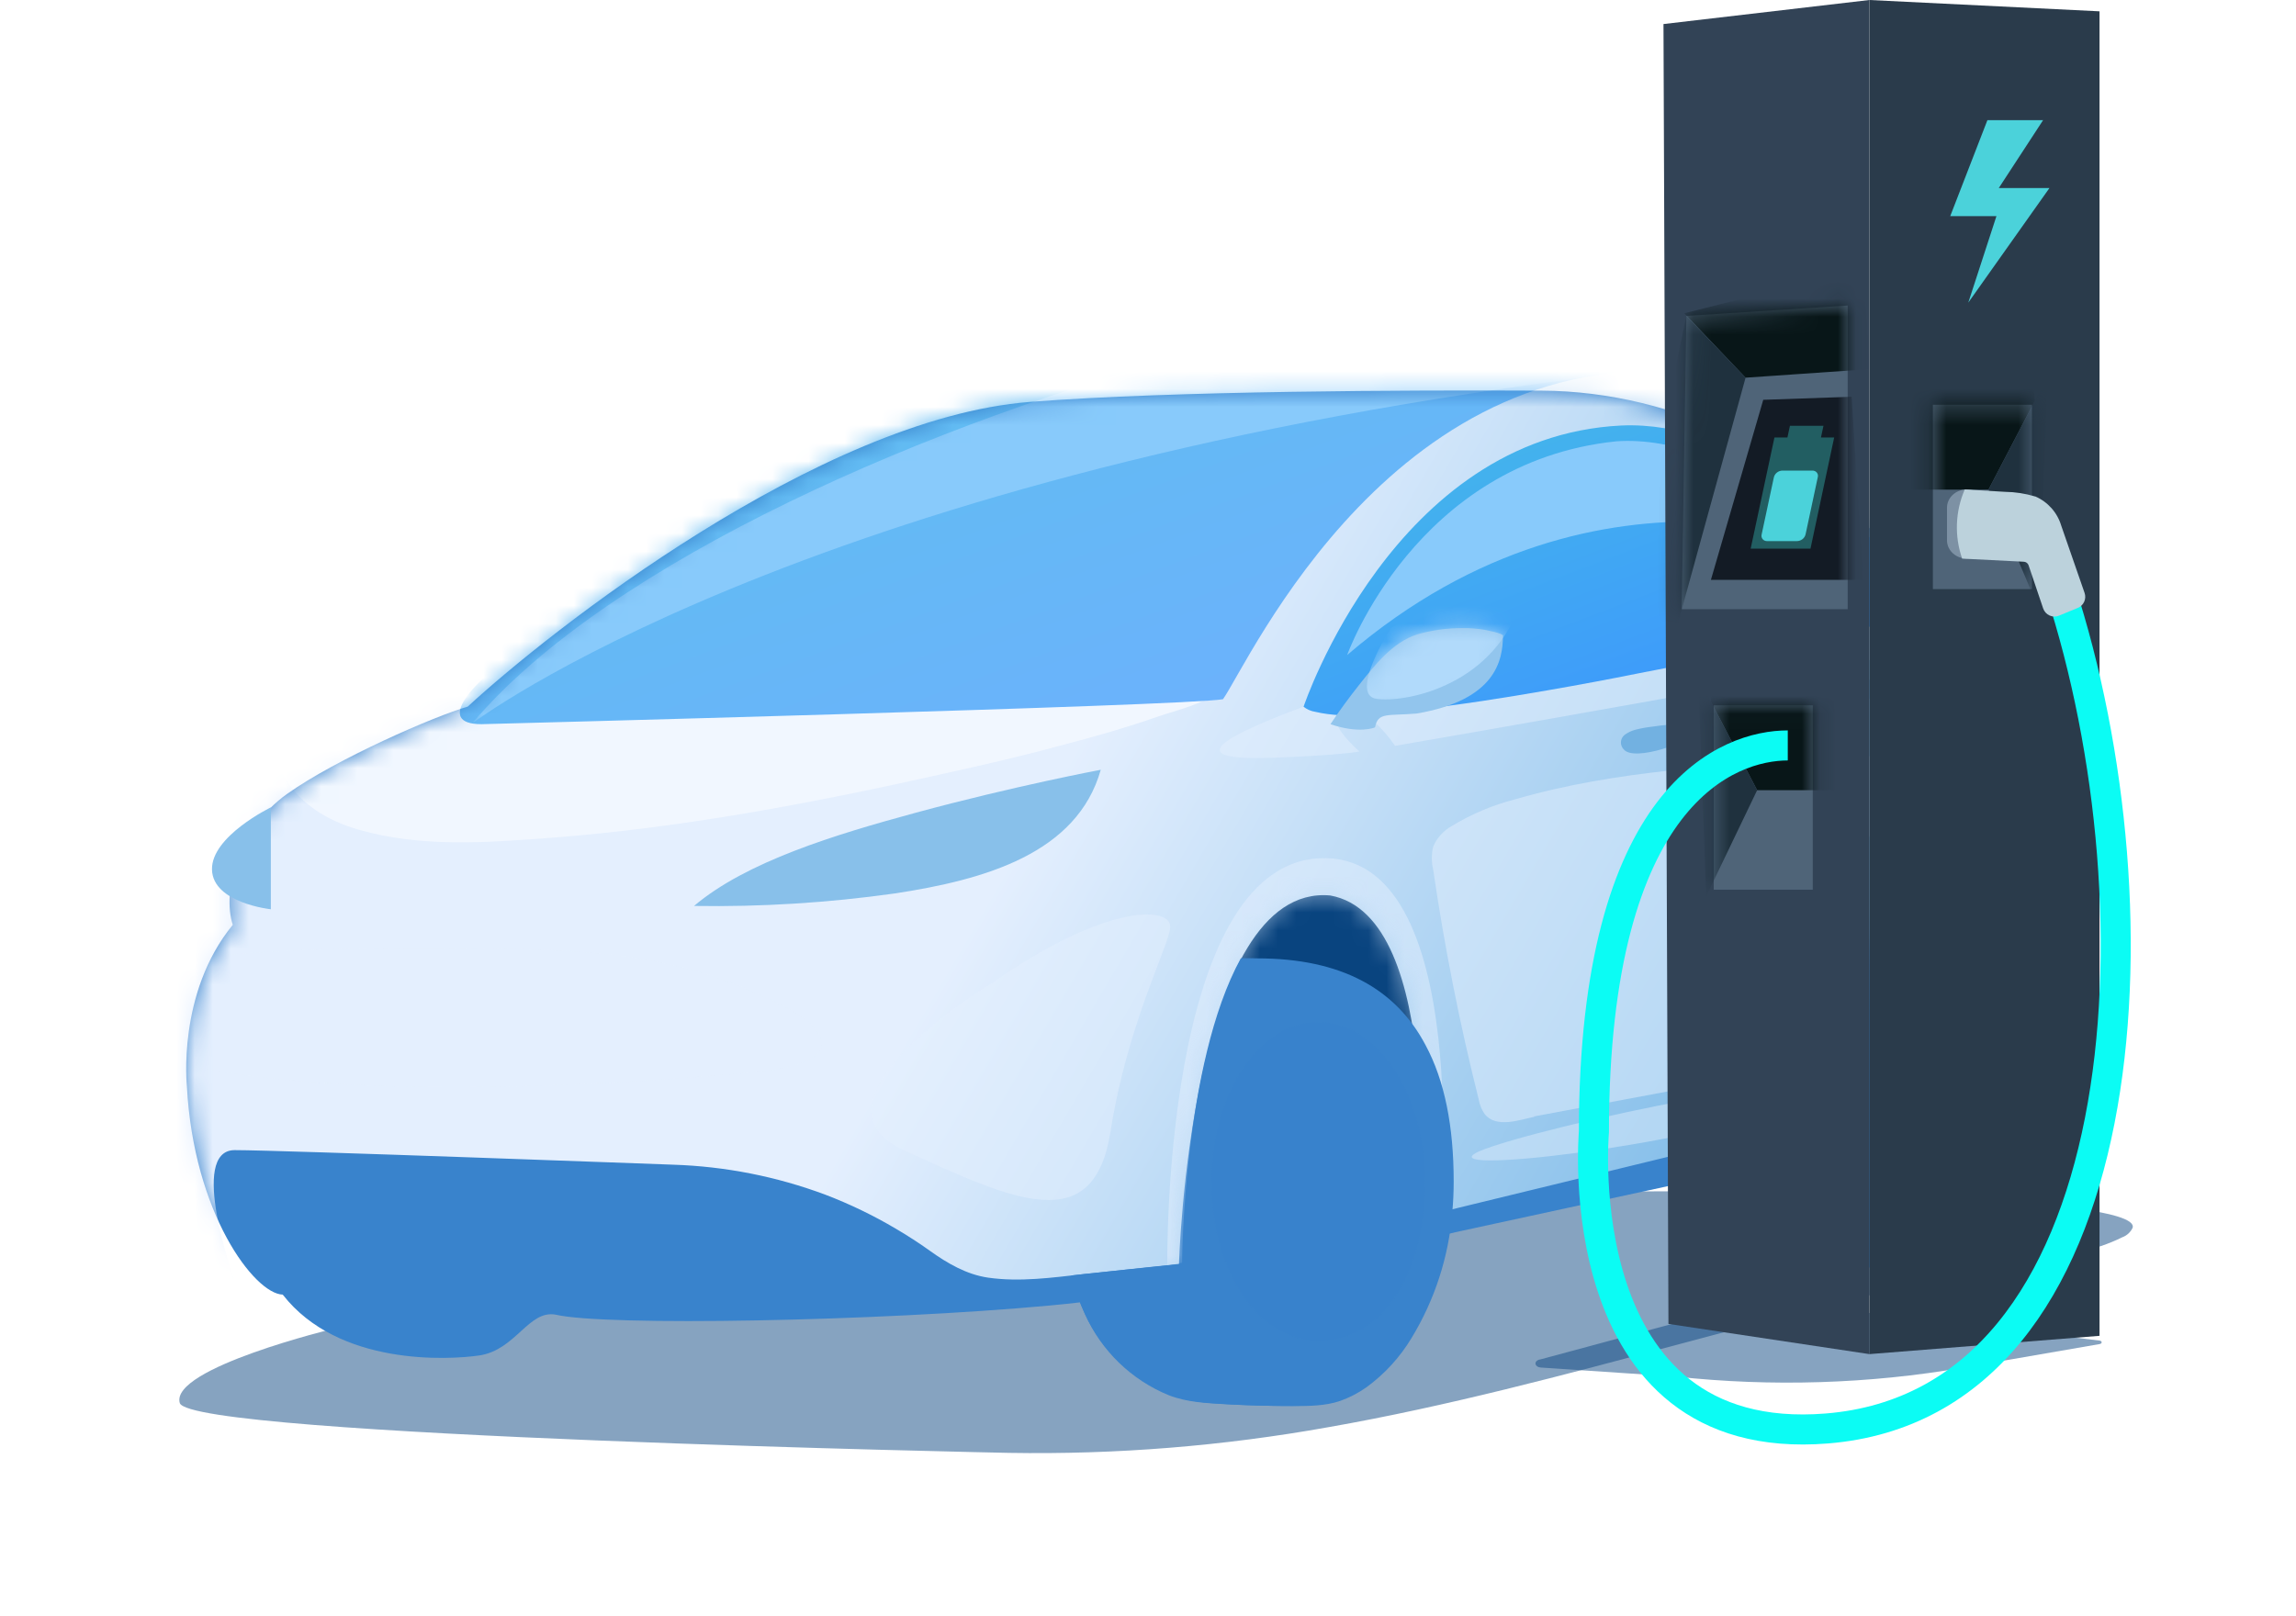
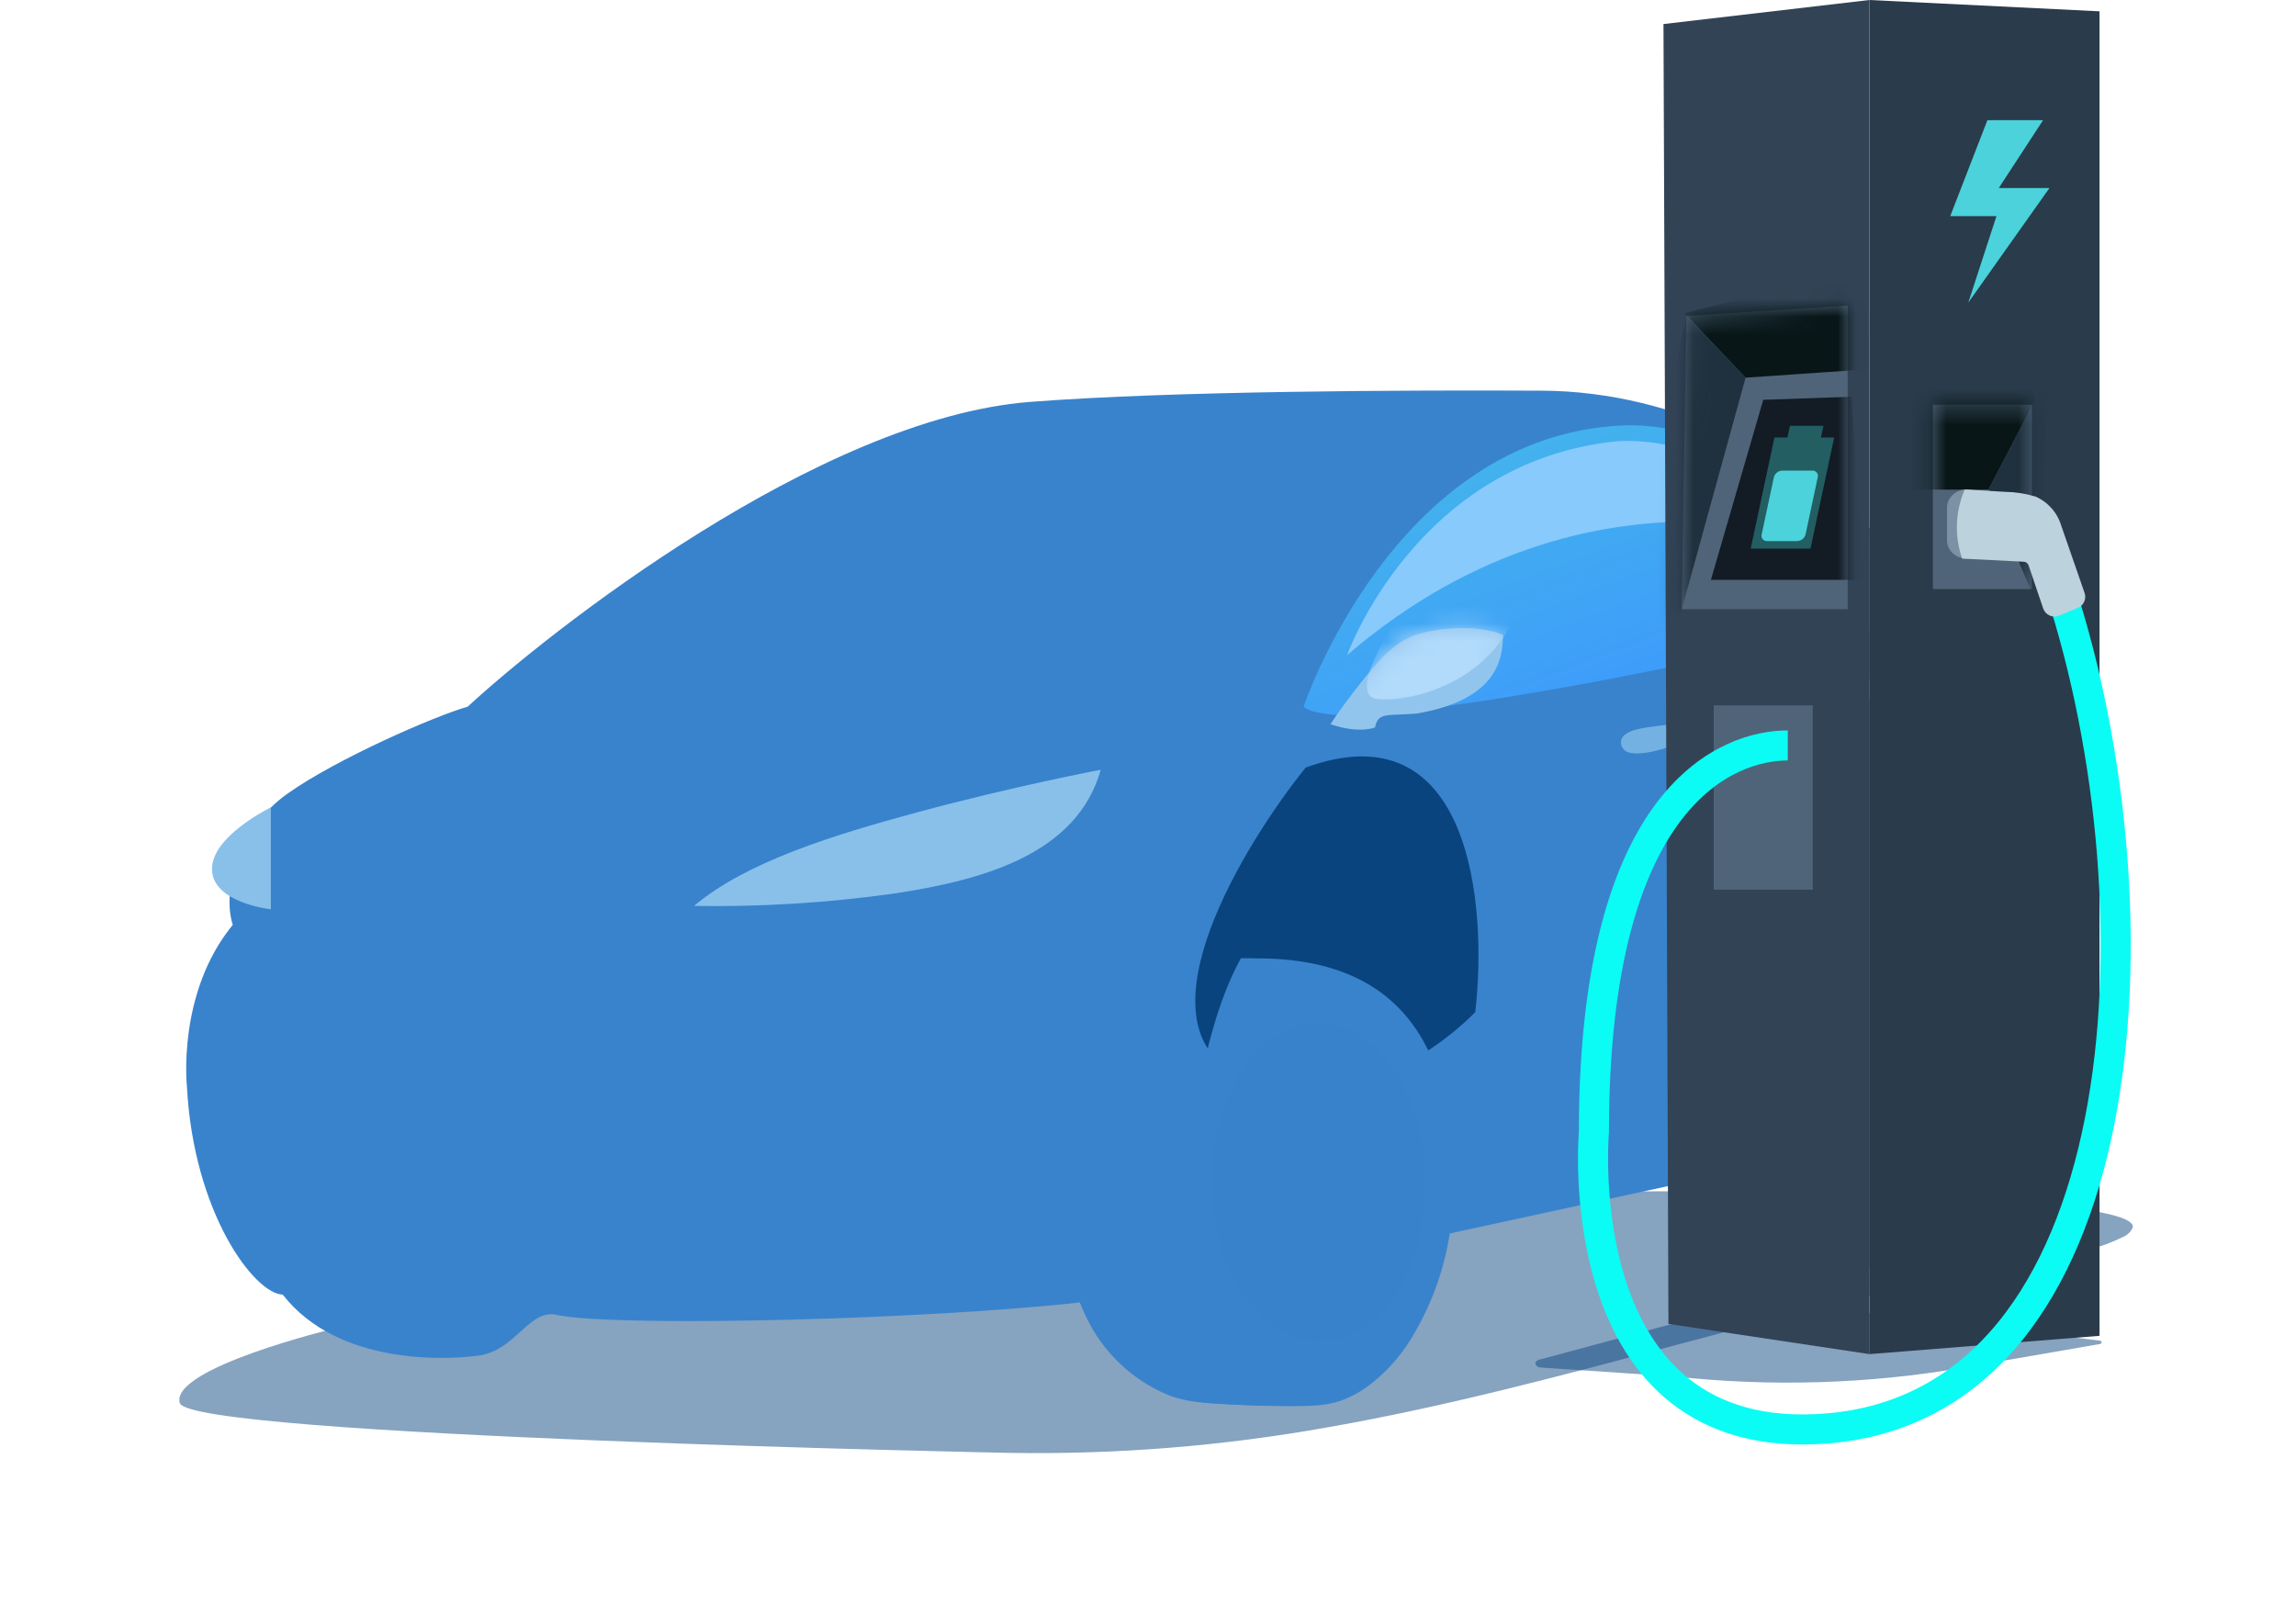
<svg xmlns="http://www.w3.org/2000/svg" width="127.16" height="89.534" viewBox="0 0 127.16 89.534" fill="none">
  <g filter="url(#filter_kVRcbJuXYJTiBpADBRMVD)">
    <path d="M18.539 73.588C18.539 73.588 9.39 75.79 9.957 77.724C10.559 79.574 55.837 80.484 55.87 80.484C61.806 80.585 67.738 80.107 73.581 79.059C86.764 76.745 99.447 72.103 112.626 69.874C114.301 69.572 116.006 69.301 117.542 68.539C117.794 68.446 117.998 68.258 118.112 68.015C118.413 67.042 111.999 66.635 111.391 66.587C107.246 66.255 103.085 66.12 98.931 66.048C86.758 65.834 74.563 66.255 62.426 67.225C55.473 67.783 48.538 68.539 41.603 69.271C37.151 69.741 32.867 70.232 28.511 71.226C25.182 71.988 21.859 72.787 18.539 73.588Z" fill="#0E4983" fill-opacity="0.5">
</path>
  </g>
  <path d="M101.525 64.394C97.86 60.519 101.873 48.246 104.338 42.595C110.768 38.288 111.411 52.463 110.929 60.088C109.321 63.138 105.19 68.27 101.525 64.394Z" fill="#09447F">
</path>
  <path d="M79.878 65.449C79.878 68.446 79.184 71.545 77.621 74.113C77.004 75.175 76.18 76.103 75.199 76.842C74.767 77.16 74.292 77.416 73.788 77.601C72.984 77.884 72.109 77.884 71.265 77.884C70.159 77.884 69.053 77.854 67.949 77.793C66.859 77.728 65.75 77.692 64.723 77.288C62.658 76.441 60.998 74.832 60.086 72.795C59.039 70.518 58.791 67.921 58.791 65.438C58.791 58.611 63.512 53.076 69.337 53.076C76.768 53.085 79.878 57.691 79.878 65.449Z" fill="#3983CC">
</path>
  <path d="M110.902 60.942C110.902 63.2 110.507 65.548 109.621 67.49C109.294 68.255 108.828 68.954 108.247 69.55C108.01 69.78 107.739 69.97 107.442 70.114C106.987 70.293 106.497 70.368 106.009 70.335C105.382 70.335 104.756 70.312 104.129 70.267C103.511 70.216 102.882 70.191 102.297 69.886C101.126 69.273 100.189 68.012 99.665 66.499C99.072 64.778 98.931 62.83 98.931 60.939C98.931 55.78 101.612 51.598 104.916 51.598C109.139 51.6 110.902 55.078 110.902 60.942Z" fill="#3983CC">
</path>
  <path d="M80.606 68.26C80.606 68.26 67.641 71.444 58.138 72.321C48.636 73.199 33.5 73.473 30.779 72.829C29.278 72.547 28.564 74.788 26.546 75.087C24.853 75.335 18.748 75.685 15.658 71.717C14.089 71.672 10.719 67.202 10.352 60.183C10.352 60.183 9.788 55.015 12.892 51.233C12.291 49.388 13.174 45.928 15.889 43.989C18.604 42.05 24.102 39.654 25.903 39.146C30.365 35.023 45.356 23.169 57.054 22.263C65.047 21.648 77.996 21.606 85.393 21.642C92.872 21.676 100.012 25.356 105.052 30.77C105.995 31.783 106.822 32.745 107.998 33.513C108.551 33.869 109.013 34.349 109.347 34.915C109.682 35.481 109.88 36.117 109.926 36.772C110.27 41.782 111.961 43.221 112.147 47.429C112.362 52.227 110.846 61.298 110.846 61.298C110.846 61.298 111.724 49.21 106.703 49.647C101.682 50.085 101.205 63.792 101.205 63.792L80.606 68.26Z" fill="#3983CC">
</path>
  <path d="M68.303 59.4C63.08 56.399 68.799 46.897 72.312 42.521C81.475 39.187 82.391 50.161 81.704 56.066C79.413 58.427 73.526 62.4 68.303 59.4Z" fill="#09447F">
</path>
  <g mask="url(#mask-Qk6JlLlLZUS-hFlm_osnj)">
    <path d="M94.909 20.877L94.909 18.523L6.742 18.523L6.742 76.791L12.951 70.817C12.951 70.817 10.411 63.713 12.999 63.713C15.587 63.713 37.271 64.52 37.29 64.52C40.167 64.613 43.01 65.173 45.706 66.18C47.064 66.698 48.376 67.332 49.626 68.073C50.27 68.454 50.902 68.858 51.506 69.293C52.454 69.973 53.53 70.605 54.726 70.777C56.482 71.028 58.263 70.777 60.009 70.582C61.756 70.388 63.534 70.21 65.296 70.018C65.296 70.018 65.916 48.91 73.669 49.605C80.09 50.753 78.512 67.458 78.512 67.458L101.962 61.752L120.174 67.461L117.696 23.858L94.909 20.877Z" fill="url(#linear_fill_lqTutaZY7Nr_6lLSY6XAy)">
</path>
    <g opacity="0.5" style="mix-blend-mode:multiply">
      <g mask="url(#mask-4Z6JaPc6ICoe8pDpvloOx)">
        <path d="M64.649 70.086C64.649 70.086 64.367 48.008 73.057 47.545C81.746 47.082 79.729 67.662 79.729 67.662L64.649 70.086Z" fill="#E4EFFE">
</path>
      </g>
    </g>
    <g mask="url(#mask-4Z6JaPc6ICoe8pDpvloOx)">
      <g opacity="0.5" style="mix-blend-mode:multiply">
        <path d="M55 54.419C55 54.419 44.027 60.97 50.089 63.733C56.151 66.496 60.577 68.607 61.505 62.68C62.434 56.754 64.703 52.475 64.81 51.391C64.92 50.209 61.367 49.98 55 54.419Z" fill="#E4EFFE">
</path>
      </g>
    </g>
    <path d="M18.505 32.711C18.251 32.711 17.416 34.238 17.297 34.427C16.476 35.684 15.838 37.051 15.404 38.488C14.348 42.242 16.25 44.928 19.869 45.964C23.363 46.963 26.986 46.675 30.568 46.407C37.906 45.843 45.201 44.449 52.355 42.84C54.387 42.388 56.422 41.928 58.429 41.381C60.354 40.884 62.27 40.345 64.15 39.688C65.151 39.343 66.749 38.988 67.536 38.245C70.477 35.55 18.562 32.714 18.505 32.711Z" fill="#F1F7FF">
</path>
    <path d="M26.741 37.602C26.741 37.602 23.919 40.117 26.673 40.117C26.673 40.117 65.75 39.104 67.734 38.734C69.198 36.657 77.329 18.456 94.494 20.74L94.494 0.947L21.963 0.947L26.741 37.602Z" fill="url(#linear_fill_otOQQzZJnd6cQyEEePVqQ)">
</path>
    <g mask="url(#mask-6EsS5tXgkTgqZK-SC7pQ4)">
      <path d="M26.148 40.078C26.148 40.078 43.909 26.556 87.529 20.943C107.059 18.425 93.645 16.035 87.529 14.582C88.127 13.52 79.218 16.134 66.605 19.424C51.847 23.274 33.726 31.072 26.148 40.078Z" fill="#88CAFB">
</path>
    </g>
    <g opacity="0.5">
      <path d="M72.187 39.149C65.851 41.511 66.707 42.123 70.618 41.971C74.53 41.819 75.289 41.627 75.289 41.627C75.289 41.627 73.076 39.733 74.389 39.341C75.701 38.949 77.262 41.316 77.262 41.316C77.262 41.316 104.973 36.555 106.821 35.793C108.67 35.031 106.821 31.746 106.821 31.746L72.187 39.149Z" fill="#E4EFFE">
</path>
    </g>
    <g opacity="0.5" style="mix-blend-mode:multiply">
      <path fill="#E4EFFE" d="M84.992 61.862C84.168 62.031 82.861 62.525 82.221 61.709C82.058 61.471 81.948 61.201 81.899 60.916C80.842 56.711 79.999 52.454 79.373 48.163C79.274 47.749 79.274 47.318 79.373 46.904C79.581 46.416 79.946 46.011 80.412 45.755C81.498 45.094 82.676 44.598 83.908 44.282C89.57 42.637 95.528 42.403 101.406 41.988C103.057 41.872 104.759 41.745 106.325 42.27C108.975 43.179 110.759 46.128 110.333 48.899C110.318 48.99 110.29 49.094 110.206 49.125C110.064 49.176 109.963 48.99 109.923 48.843C109.599 47.532 108.977 46.315 108.106 45.284C107.57 44.652 106.853 44.059 106.023 44.084C104.976 44.116 104.231 45.089 103.714 46.001C101.77 49.435 100.791 53.319 99.843 57.151C99.656 57.899 99.419 58.724 98.762 59.127C98.437 59.302 98.083 59.415 97.718 59.46C93.467 60.254 89.218 61.049 84.969 61.845">
</path>
    </g>
    <g opacity="0.5">
      <path d="M81.919 63.779C78.904 65.168 93.433 63.474 99.01 61.298C103.971 58.369 85.125 62.413 81.919 63.779Z" fill="#DBEBFC">
</path>
    </g>
    <g opacity="0.5" style="mix-blend-mode:multiply">
      <path d="M5.786 57.559C5.786 57.559 12.525 61.993 41.495 59.428C42.32 59.354 46.381 59.018 45.365 57.3C44.716 56.207 43.084 55.581 41.978 55.067C38.309 53.34 34.44 52.795 30.407 52.632C27.762 52.528 25.116 52.484 22.471 52.499C16.677 52.536 10.838 52.824 5.12 53.82C-6.776 55.908 5.786 57.559 5.786 57.559Z" fill="#E4EFFE">
</path>
    </g>
  </g>
  <path d="M103.153 34.819C99.089 35.863 94.881 36.47 90.777 37.294C89.112 37.629 87.442 37.941 85.768 38.231C83.321 38.657 80.863 39.047 78.393 39.32C76.638 39.512 74.597 39.848 72.848 39.433C72.609 39.398 72.385 39.301 72.196 39.151C72.196 39.151 77.188 24.193 89.79 23.572C96.168 23.27 102.817 28.901 105.834 31.839C106.014 32.014 106.145 32.234 106.214 32.476C106.283 32.718 106.287 32.974 106.226 33.218C106.165 33.462 106.042 33.686 105.867 33.867C105.693 34.049 105.474 34.181 105.233 34.252C104.538 34.449 103.845 34.638 103.153 34.819Z" fill="url(#linear_fill_Br8hoA9YO6rvn7rIuuW2g)">
</path>
  <path d="M80.51 65.449C80.51 66.013 80.485 66.578 80.434 67.142C80.237 69.612 79.464 72.002 78.177 74.119C77.536 75.186 76.687 76.114 75.682 76.848C75.231 77.167 74.739 77.422 74.22 77.607C73.39 77.889 72.49 77.889 71.621 77.889C70.48 77.889 69.34 77.859 68.2 77.799C67.071 77.734 65.942 77.698 64.875 77.294C62.765 76.465 61.053 74.856 60.094 72.801C59.772 72.112 59.516 71.394 59.33 70.656L60.018 70.58C61.833 70.382 63.65 70.207 65.468 70.015C65.468 70.015 65.507 58.93 68.722 53.085C68.925 53.071 69.428 53.09 69.634 53.09C74.296 53.09 77.31 54.784 78.947 57.888C80.011 59.858 80.51 62.398 80.51 65.449Z" fill="#3983CC">
</path>
  <g style="mix-blend-mode:multiply">
    <path d="M73.011 56.62C69.74 56.62 67.09 60.572 67.09 65.447C67.09 70.321 69.625 74.276 73.011 74.276C76.767 74.276 78.932 70.324 78.932 65.447C78.932 60.569 76.281 56.62 73.011 56.62Z" fill="#3983CC" fill-opacity="0.5">
</path>
  </g>
  <g style="mix-blend-mode:multiply">
    <path d="M106.964 53.649C105.171 53.649 103.717 56.932 103.717 60.987C103.717 65.043 105.106 68.325 106.964 68.325C109.018 68.325 110.208 65.043 110.208 60.987C110.208 56.932 108.754 53.649 106.964 53.649Z" fill="#3983CC" fill-opacity="0.3">
</path>
  </g>
  <path d="M73.686 40.117C74.174 39.377 74.705 38.66 75.255 37.963C76.127 36.865 77.109 35.581 78.498 35.141C79.316 34.905 80.164 34.789 81.015 34.797C81.42 34.791 81.824 34.822 82.223 34.89C82.333 34.912 83.237 35.084 83.237 35.211C83.237 36.597 82.822 38.787 78.461 39.527C76.847 39.665 76.316 39.434 76.156 40.289C76.156 40.303 75.278 40.667 73.686 40.117Z" fill="#92C5ED">
</path>
  <g mask="url(#mask-YPHVCwphkPfvZe3EUcb6R)">
    <path d="M77.008 34.81C77.008 34.81 74.702 38.479 76.224 38.711C77.745 38.942 82.497 38.064 84.112 33.656C85.726 29.248 77.008 34.81 77.008 34.81Z" fill="#B1DAFB">
</path>
  </g>
  <path d="M15 44.726L15 50.37C15 50.37 11.794 50.031 11.741 48.18C11.687 46.329 15 44.726 15 44.726Z" fill="#88C0EA">
</path>
  <path d="M38.437 50.186C42.152 50.245 45.866 50.013 49.545 49.495C54.563 48.736 59.654 47.271 60.964 42.643C60.964 42.643 56.166 43.543 50.688 45.03C46.254 46.235 41.346 47.723 38.437 50.186Z" fill="#88C0EA">
</path>
  <path d="M90.588 40.421C90.371 40.475 90.166 40.571 89.984 40.703C89.922 40.751 89.871 40.811 89.834 40.88C89.797 40.949 89.776 41.025 89.772 41.103C89.767 41.182 89.78 41.26 89.809 41.332C89.838 41.405 89.882 41.471 89.939 41.525C90.523 42.199 93.608 41.138 94.159 40.441C94.398 40.142 93.574 40.122 93.422 40.116C92.796 40.108 92.17 40.152 91.551 40.249C91.226 40.284 90.905 40.341 90.588 40.421Z" fill="#72B1E1">
</path>
  <path d="M102.69 37.806C102.524 37.849 102.367 37.921 102.227 38.02C102.18 38.057 102.141 38.103 102.113 38.156C102.085 38.209 102.069 38.267 102.065 38.327C102.062 38.387 102.072 38.447 102.094 38.502C102.116 38.558 102.15 38.608 102.193 38.65C102.639 39.163 104.993 38.367 105.419 37.82C105.6 37.594 104.973 37.577 104.855 37.574C104.376 37.566 103.897 37.599 103.424 37.673C103.177 37.702 102.932 37.746 102.69 37.806Z" fill="#72B1E1">
</path>
  <path d="M74.609 36.287C74.609 36.287 78.413 25.588 89.524 24.447C95.942 23.999 103.472 30.679 103.472 30.679C103.472 30.679 88.87 24.058 74.609 36.287Z" fill="#88CAFB">
</path>
  <g filter="url(#filter_9wbGv_7QzJ4P6mT1Ys8rf)">
    <path d="M85.314 75.306L97.527 72.014L116.268 74.262C116.301 74.264 116.332 74.274 116.356 74.29C116.379 74.307 116.394 74.328 116.397 74.351C116.4 74.374 116.391 74.397 116.372 74.416C116.353 74.435 116.325 74.449 116.293 74.455L108.734 75.763C103.525 76.665 98.108 76.834 92.803 76.257L85.339 75.757C85.259 75.752 85.185 75.727 85.13 75.687C85.075 75.647 85.043 75.594 85.04 75.539C85.037 75.484 85.063 75.43 85.113 75.387C85.164 75.344 85.235 75.315 85.314 75.306Z" fill="#0E4983" fill-opacity="0.5">
</path>
  </g>
  <path d="M116.278 0.627L103.532 0L103.532 75.013L116.278 74L116.278 0.627Z" fill="#2A3B4B">
</path>
  <path d="M107.049 22.422L112.533 22.422L112.533 32.634L107.049 32.634L107.049 22.422Z" fill="#4F6478">
</path>
  <g mask="url(#mask-4oEYqlIUEIKZNV0G8oObd)">
    <path d="M112.691 22.213L110.13 27.123L105.848 27.123L105.848 20.332L112.533 20.332L112.691 22.213Z" fill="#081618">
</path>
    <path d="M112.924 33.764L110.13 27.122L113.396 20.854L112.924 33.764Z" fill="#1F313E">
</path>
  </g>
  <g filter="url(#filter_yZ0wkfhTFaXcKxf75g7Lf)">
    <path d="M112.636 6.14L109.552 6.14L107.493 11.457L110.052 11.457L108.493 16.247L112.989 9.899L110.183 9.899L112.636 6.14Z" fill-rule="evenodd" fill="#4BD2DA">
</path>
  </g>
  <path d="M92.129 1.332L103.532 0L103.532 75.013L92.404 73.34L92.129 1.332Z" fill="#324356">
</path>
  <path d="M102.331 16.926L93.398 17.5L93.137 33.746L102.331 33.746L102.331 16.926Z" fill="#4F6478">
</path>
  <path d="M100.397 39.073L94.913 39.073L94.913 49.286L100.397 49.286L100.397 39.073Z" fill="#4F6478">
</path>
  <g mask="url(#mask-VXcYjI8LWG_5ffnCxwSE2)">
    <path d="M93.279 17.355L96.675 20.922L103.532 20.45L103.219 14.85L93.279 17.355Z" fill="#081618">
</path>
    <path d="M92.924 34.55L96.676 20.922L93.398 17.5L89.86 34.164L92.924 34.55Z" fill="#1F313E">
</path>
    <path d="M102.553 21.979L97.655 22.148L94.755 32.124L103.18 32.124L102.553 21.979Z" fill="#131B25">
</path>
    <path d="M99.132 23.588L98.994 24.234L98.275 24.234L96.958 30.392L100.271 30.392L101.583 24.234L100.851 24.234L100.99 23.588L99.132 23.588Z" fill-rule="evenodd" fill="#225E62">
</path>
    <path d="M100.618 26.174C100.59 26.141 100.554 26.114 100.513 26.096C100.472 26.077 100.428 26.068 100.383 26.068L98.73 26.068C98.615 26.068 98.503 26.106 98.414 26.176C98.324 26.247 98.263 26.344 98.24 26.453L97.562 29.625C97.553 29.668 97.553 29.712 97.564 29.754C97.575 29.796 97.595 29.835 97.623 29.868C97.652 29.902 97.687 29.929 97.728 29.947C97.769 29.966 97.813 29.975 97.858 29.975L99.511 29.975C99.626 29.975 99.738 29.937 99.828 29.867C99.917 29.797 99.978 29.699 100.001 29.59L100.678 26.418C100.688 26.375 100.687 26.331 100.677 26.29C100.666 26.247 100.646 26.208 100.618 26.174Z" fill-rule="evenodd" fill="#4BD2DA">
</path>
  </g>
  <g mask="url(#mask-20Dn1Cr5924w2hbBKq-0A)">
    <path d="M94.755 38.866L97.316 43.775L101.598 43.775L101.598 36.984L94.913 36.984L94.755 38.866Z" fill="#081618">
</path>
    <path d="M94.494 49.652L97.316 43.775L94.05 37.506L94.494 49.652Z" fill="#1F313E">
</path>
  </g>
  <path stroke="rgba(11, 252, 244, 1.00)" stroke-width="1.665" d="M99.013 41.294C95.802 41.294 88.276 43.876 88.276 62.706C88.276 62.706 86.712 80.306 101.182 79.132C118.392 77.737 119.956 50.581 114.089 32.59">
</path>
  <path d="M108.924 27.114C108.634 27.114 108.356 27.221 108.151 27.41C107.946 27.599 107.831 27.856 107.831 28.124L107.831 29.969C107.842 30.23 107.962 30.478 108.166 30.659C108.37 30.841 108.642 30.942 108.925 30.942C109.208 30.942 109.48 30.841 109.684 30.659C109.888 30.478 110.008 30.23 110.019 29.969L110.019 28.124C110.018 27.856 109.903 27.599 109.698 27.41C109.492 27.221 109.214 27.114 108.924 27.114Z" fill="#7D91A4">
</path>
  <path d="M108.815 27.114L111.052 27.246C111.611 27.253 112.167 27.339 112.702 27.5L112.718 27.5C113.062 27.648 113.368 27.87 113.617 28.149C113.866 28.429 114.05 28.759 114.157 29.117L115.451 32.846C115.506 33.005 115.499 33.18 115.429 33.334C115.36 33.488 115.234 33.61 115.078 33.674L114.038 34.103C113.955 34.138 113.865 34.156 113.774 34.154C113.683 34.153 113.593 34.133 113.511 34.096C113.428 34.058 113.354 34.004 113.293 33.937C113.232 33.869 113.186 33.79 113.157 33.704L112.346 31.305C112.305 31.194 112.193 31.116 112.075 31.117L108.67 30.945C108.236 29.695 108.288 28.328 108.815 27.114Z" fill="#BCD2DC">
</path>
  <defs>
    <filter id="filter_kVRcbJuXYJTiBpADBRMVD" x="0.894" y="56.956" width="126.266" height="32.579" filterUnits="userSpaceOnUse" color-interpolation-filters="sRGB">
      <feFlood flood-opacity="0" result="feFloodId_kVRcbJuXYJTiBpADBRMVD" />
      <feColorMatrix in="SourceAlpha" type="matrix" values="0 0 0 0 0 0 0 0 0 0 0 0 0 0 0 0 0 0 127 0" result="hardAlpha_kVRcbJuXYJTiBpADBRMVD" />
      <feOffset dx="undefined" dy="undefined" />
      <feComposite in2="hardAlpha_kVRcbJuXYJTiBpADBRMVD" operator="out" />
      <feColorMatrix type="matrix" values="0 0 0 0 0 0 0 0 0 0 0 0 0 0 0 0 0 0 0 0" />
      <feBlend mode="normal" in2="feFloodId_kVRcbJuXYJTiBpADBRMVD" result="dropShadow_1_kVRcbJuXYJTiBpADBRMVD" />
      <feBlend mode="normal" in="SourceGraphic" in2="dropShadow_1_kVRcbJuXYJTiBpADBRMVD" result="shape_kVRcbJuXYJTiBpADBRMVD" />
      <feGaussianBlur result="gaussian_blur_kVRcbJuXYJTiBpADBRMVD" stdDeviation="4.519" />
    </filter>
    <mask id="mask-Qk6JlLlLZUS-hFlm_osnj" style="mask-type:alpha" maskUnits="userSpaceOnUse">
-       <path d="M80.606 68.26C80.606 68.26 67.641 71.444 58.138 72.321C48.636 73.199 33.5 73.473 30.779 72.829C29.278 72.547 28.564 74.788 26.546 75.087C24.853 75.335 18.748 75.685 15.658 71.717C14.089 71.672 10.719 67.202 10.352 60.183C10.352 60.183 9.788 55.015 12.892 51.233C12.291 49.388 13.174 45.928 15.889 43.989C18.604 42.05 24.102 39.654 25.903 39.146C30.365 35.023 45.356 23.169 57.054 22.263C65.047 21.648 77.996 21.606 85.393 21.642C92.872 21.676 100.012 25.356 105.052 30.77C105.995 31.783 106.822 32.745 107.998 33.513C108.551 33.869 109.013 34.349 109.347 34.915C109.682 35.481 109.88 36.117 109.926 36.772C110.27 41.782 111.961 43.221 112.147 47.429C112.362 52.227 110.846 61.298 110.846 61.298C110.846 61.298 111.724 49.21 106.703 49.647C101.682 50.085 101.205 63.792 101.205 63.792L80.606 68.26Z" fill="#FFFFFF">
- </path>
-     </mask>
+       </mask>
    <linearGradient id="linear_fill_lqTutaZY7Nr_6lLSY6XAy" x1="22.66" y1="14.672" x2="96.499" y2="58.026" gradientUnits="userSpaceOnUse">
      <stop offset="0" stop-color="#E4EFFE" />
      <stop offset="0.53" stop-color="#E4EFFE" />
      <stop offset="1" stop-color="#88C0EA" />
    </linearGradient>
    <mask id="mask-4Z6JaPc6ICoe8pDpvloOx" style="mask-type:alpha" maskUnits="userSpaceOnUse">
      <path d="M94.909 20.877L94.909 18.523L6.742 18.523L6.742 76.791L12.951 70.817C12.951 70.817 10.411 63.713 12.999 63.713C15.587 63.713 37.271 64.52 37.29 64.52C40.167 64.613 43.01 65.173 45.706 66.18C47.064 66.698 48.376 67.332 49.626 68.073C50.27 68.454 50.902 68.858 51.506 69.293C52.454 69.973 53.53 70.605 54.726 70.777C56.482 71.028 58.263 70.777 60.009 70.582C61.756 70.388 63.534 70.21 65.296 70.018C65.296 70.018 65.916 48.91 73.669 49.605C80.09 50.753 78.512 67.458 78.512 67.458L101.962 61.752L120.174 67.461L117.696 23.858L94.909 20.877Z" fill="#FFFFFF">
</path>
    </mask>
    <linearGradient id="linear_fill_otOQQzZJnd6cQyEEePVqQ" x1="31.609" y1="-23" x2="58.233" y2="48.906" gradientUnits="userSpaceOnUse">
      <stop offset="0" stop-color="#4BD2DA" />
      <stop offset="1" stop-color="#6EAFFF" />
    </linearGradient>
    <mask id="mask-6EsS5tXgkTgqZK-SC7pQ4" style="mask-type:alpha" maskUnits="userSpaceOnUse">
      <path d="M26.741 37.602C26.741 37.602 23.919 40.117 26.673 40.117C26.673 40.117 65.75 39.104 67.734 38.734C69.198 36.657 77.329 18.456 94.494 20.74L94.494 0.947L21.963 0.947L26.741 37.602Z" fill="#FFFFFF">
</path>
    </mask>
    <linearGradient id="linear_fill_Br8hoA9YO6rvn7rIuuW2g" x1="69.721" y1="8.228" x2="83.991" y2="45.707" gradientUnits="userSpaceOnUse">
      <stop offset="0" stop-color="#4BD2DA" />
      <stop offset="1" stop-color="#3C94FF" />
    </linearGradient>
    <mask id="mask-YPHVCwphkPfvZe3EUcb6R" style="mask-type:alpha" maskUnits="userSpaceOnUse">
      <path d="M73.686 40.117C74.174 39.377 74.705 38.66 75.255 37.963C76.127 36.865 77.109 35.581 78.498 35.141C79.316 34.905 80.164 34.789 81.015 34.797C81.42 34.791 81.824 34.822 82.223 34.89C82.333 34.912 83.237 35.084 83.237 35.211C83.237 36.597 82.822 38.787 78.461 39.527C76.847 39.665 76.316 39.434 76.156 40.289C76.156 40.303 75.278 40.667 73.686 40.117Z" fill="#FFFFFF">
</path>
    </mask>
    <filter id="filter_9wbGv_7QzJ4P6mT1Ys8rf" x="76.177" y="63.152" width="49.083" height="22.303" filterUnits="userSpaceOnUse" color-interpolation-filters="sRGB">
      <feFlood flood-opacity="0" result="feFloodId_9wbGv_7QzJ4P6mT1Ys8rf" />
      <feColorMatrix in="SourceAlpha" type="matrix" values="0 0 0 0 0 0 0 0 0 0 0 0 0 0 0 0 0 0 127 0" result="hardAlpha_9wbGv_7QzJ4P6mT1Ys8rf" />
      <feOffset dx="undefined" dy="undefined" />
      <feComposite in2="hardAlpha_9wbGv_7QzJ4P6mT1Ys8rf" operator="out" />
      <feColorMatrix type="matrix" values="0 0 0 0 0 0 0 0 0 0 0 0 0 0 0 0 0 0 0 0" />
      <feBlend mode="normal" in2="feFloodId_9wbGv_7QzJ4P6mT1Ys8rf" result="dropShadow_1_9wbGv_7QzJ4P6mT1Ys8rf" />
      <feBlend mode="normal" in="SourceGraphic" in2="dropShadow_1_9wbGv_7QzJ4P6mT1Ys8rf" result="shape_9wbGv_7QzJ4P6mT1Ys8rf" />
      <feGaussianBlur result="gaussian_blur_9wbGv_7QzJ4P6mT1Ys8rf" stdDeviation="4.431" />
    </filter>
    <mask id="mask-4oEYqlIUEIKZNV0G8oObd" style="mask-type:alpha" maskUnits="userSpaceOnUse">
      <path d="M107.049 22.422L112.533 22.422L112.533 32.634L107.049 32.634L107.049 22.422Z" fill="#FFFFFF">
</path>
    </mask>
    <filter id="filter_yZ0wkfhTFaXcKxf75g7Lf" x="107.493" y="6.14" width="5.496" height="10.107" filterUnits="userSpaceOnUse" color-interpolation-filters="sRGB">
      <feFlood flood-opacity="0" result="feFloodId_yZ0wkfhTFaXcKxf75g7Lf" />
      <feBlend mode="normal" in="SourceGraphic" in2="feFloodId_yZ0wkfhTFaXcKxf75g7Lf" result="shape_yZ0wkfhTFaXcKxf75g7Lf" />
      <feColorMatrix in="SourceAlpha" type="matrix" values="0 0 0 0 0 0 0 0 0 0 0 0 0 0 0 0 0 0 127 0" result="hardAlpha_yZ0wkfhTFaXcKxf75g7Lf" />
      <feOffset dx="0.517" dy="0.517" />
      <feGaussianBlur stdDeviation="0.258" />
      <feComposite in2="hardAlpha_yZ0wkfhTFaXcKxf75g7Lf" operator="arithmetic" k2="-1" k3="1" />
      <feColorMatrix type="matrix" values="0 0 0 0 0.204 0 0 0 0 0.537 0 0 0 0 0.557 0 0 0 0.5 0" />
      <feBlend mode="normal" in2="shape_yZ0wkfhTFaXcKxf75g7Lf" result="innerShadow_0_yZ0wkfhTFaXcKxf75g7Lf" />
    </filter>
    <mask id="mask-VXcYjI8LWG_5ffnCxwSE2" style="mask-type:alpha" maskUnits="userSpaceOnUse">
      <path d="M102.331 16.926L93.398 17.5L93.137 33.746L102.331 33.746L102.331 16.926Z" fill="#FFFFFF">
</path>
    </mask>
    <mask id="mask-20Dn1Cr5924w2hbBKq-0A" style="mask-type:alpha" maskUnits="userSpaceOnUse">
-       <path d="M100.397 39.073L94.913 39.073L94.913 49.286L100.397 49.286L100.397 39.073Z" fill="#FFFFFF">
- </path>
-     </mask>
+       </mask>
  </defs>
</svg>